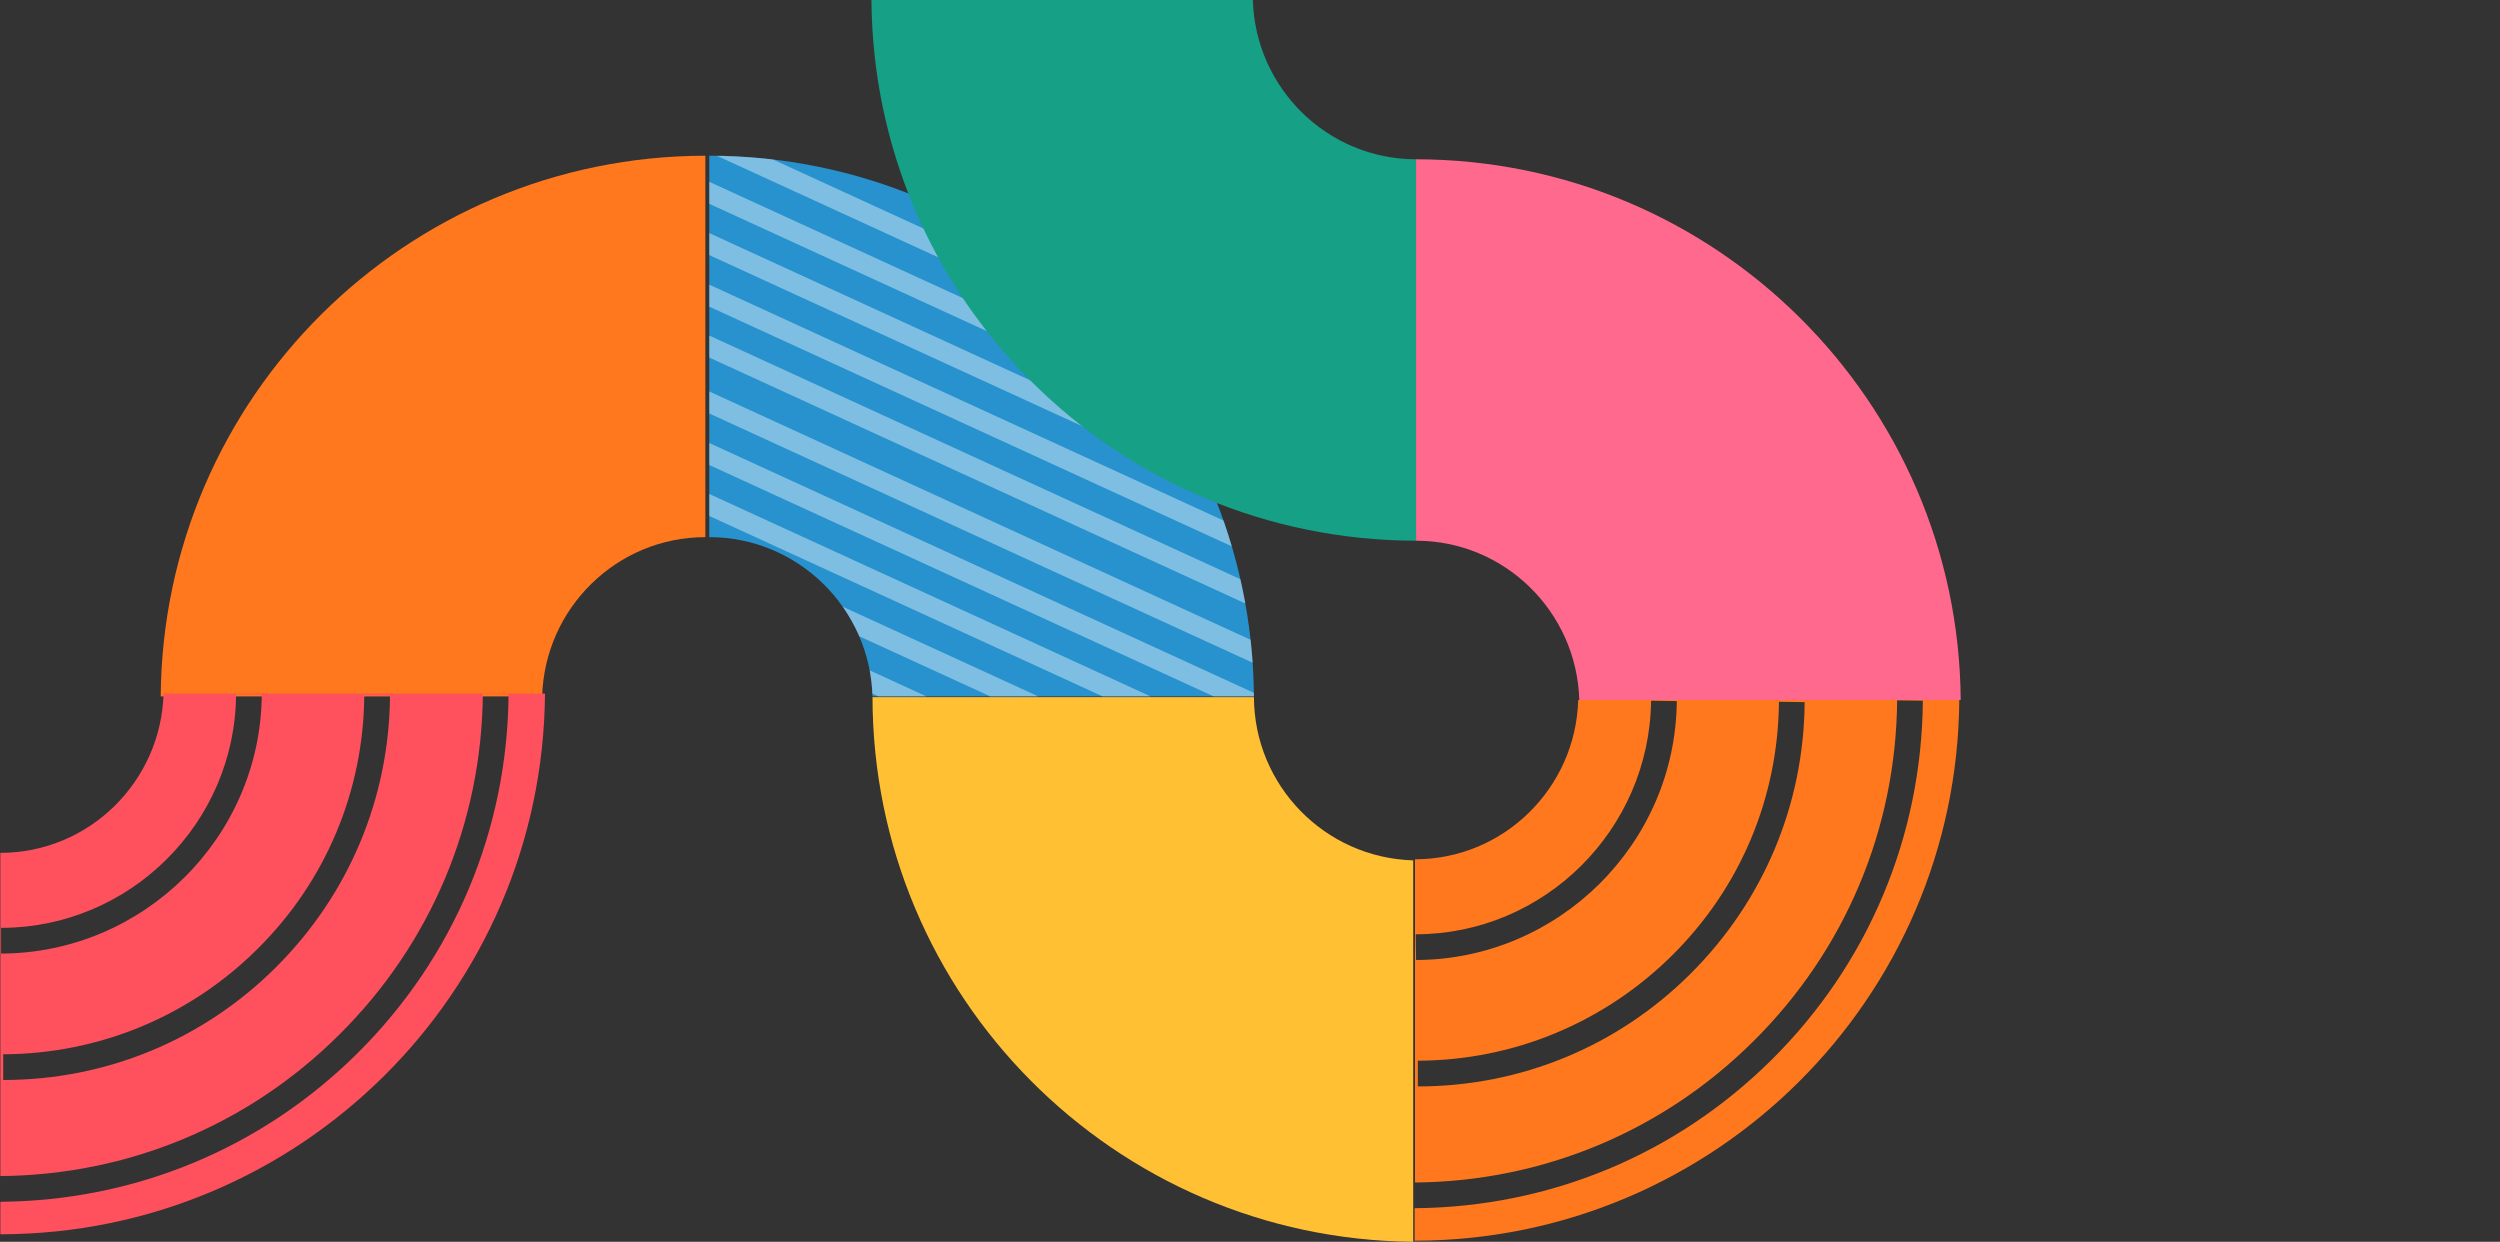
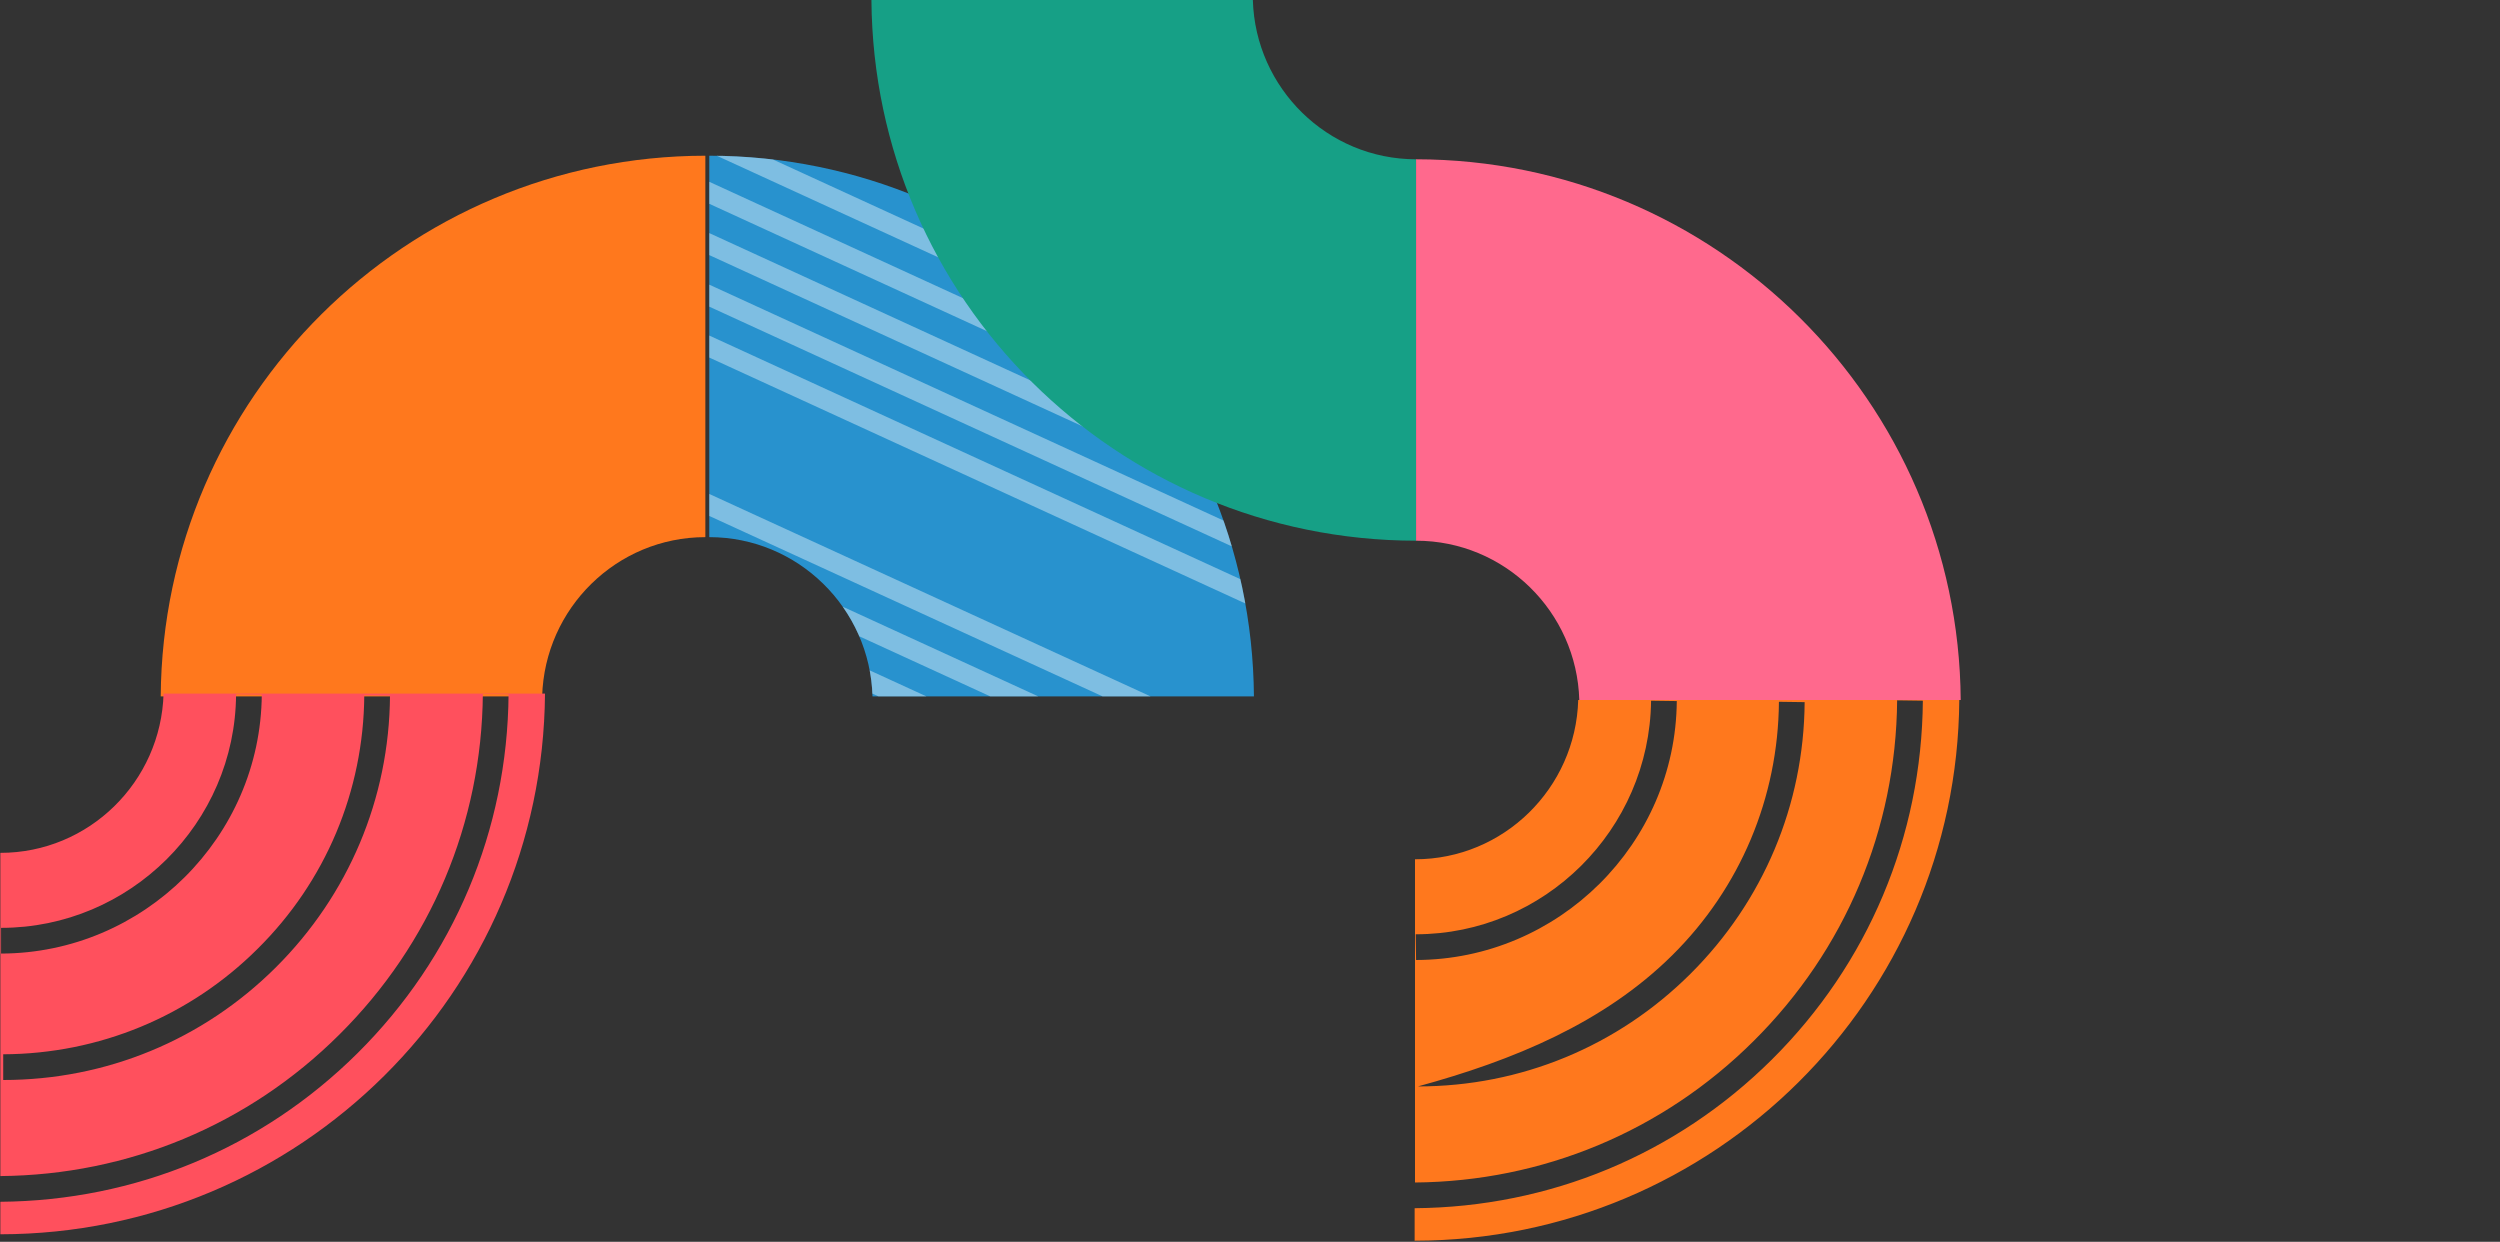
<svg xmlns="http://www.w3.org/2000/svg" xmlns:xlink="http://www.w3.org/1999/xlink" version="1.1" id="圖層_1" x="0px" y="0px" viewBox="0 0 700 347.7" style="enable-background:new 0 0 700 347.7;" xml:space="preserve">
  <rect x="0" y="0" width="700" height="347.7" fill="#333333" stroke="none" />
  <style type="text/css">
	.st0{fill:#2892CE;}
	.st1{opacity:0.4;}
	.st2{clip-path:url(#SVGID_00000035521786562092069450000015999563932397824669_);}
	.st3{fill:#FFFFFF;}
	.st4{fill:#16A086;}
	.st5{fill:#FF698D;}
	.st6{fill:#FFC033;}
	.st7{fill:#FF781D;}
	.st8{fill:#FF505D;}
</style>
  <g>
    <path class="st0" d="M244.3,195c-0.7-24.7-20.9-44.6-45.7-44.6V43.6c83.8,0.1,151.9,67.7,152.5,151.4H244.3L244.3,195z" />
    <g class="st1">
      <g>
        <g>
          <defs>
            <path id="SVGID_1_" d="M244.3,195c-0.7-24.7-20.9-44.6-45.7-44.6V43.6c83.8,0.1,151.9,67.7,152.5,151.4H244.3L244.3,195z" />
          </defs>
          <clipPath id="SVGID_00000132086358024566758990000005869460857245594524_">
            <use xlink:href="#SVGID_1_" style="overflow:visible;" />
          </clipPath>
          <g style="clip-path:url(#SVGID_00000132086358024566758990000005869460857245594524_);">
            <g>
              <g>
                <rect x="227" y="51.5" transform="matrix(0.417 -0.909 0.909 0.417 -59.912 333.117)" class="st3" width="5.6" height="323.5" />
-                 <rect x="254.2" y="-7.8" transform="matrix(0.417 -0.909 0.909 0.417 9.863 323.318)" class="st3" width="5.6" height="323.6" />
                <rect x="248.8" y="4" transform="matrix(0.417 -0.909 0.909 0.417 -4.057 325.255)" class="st3" width="5.6" height="323.5" />
                <rect x="243.4" y="15.9" transform="matrix(0.417 -0.909 0.909 0.417 -18.063 327.315)" class="st3" width="5.6" height="323.6" />
                <rect x="237.9" y="27.8" transform="matrix(0.417 -0.909 0.909 0.417 -31.968 329.246)" class="st3" width="5.6" height="323.5" />
                <rect x="232.4" y="39.7" transform="matrix(0.417 -0.909 0.909 0.417 -45.991 331.188)" class="st3" width="5.6" height="323.6" />
-                 <rect x="259.7" y="-19.7" transform="matrix(0.417 -0.909 0.909 0.417 23.891 321.373)" class="st3" width="5.6" height="323.5" />
              </g>
              <g>
                <rect x="265.5" y="-32.7" transform="matrix(0.417 -0.909 0.909 0.417 39.037 319.046)" class="st3" width="5.6" height="323.5" />
                <rect x="292.7" y="-92" transform="matrix(0.417 -0.909 0.909 0.417 108.812 309.247)" class="st3" width="5.6" height="323.6" />
                <rect x="287.3" y="-80.1" transform="matrix(0.417 -0.909 0.909 0.417 94.902 311.188)" class="st3" width="5.6" height="323.5" />
                <rect x="281.9" y="-68.2" transform="matrix(0.417 -0.909 0.909 0.417 80.878 313.235)" class="st3" width="5.6" height="323.6" />
                <rect x="276.4" y="-56.4" transform="matrix(0.417 -0.909 0.909 0.417 66.973 315.166)" class="st3" width="5.6" height="323.5" />
                <rect x="270.9" y="-44.5" transform="matrix(0.417 -0.909 0.909 0.417 52.942 317.115)" class="st3" width="5.6" height="323.6" />
-                 <rect x="298.2" y="-103.9" transform="matrix(0.417 -0.909 0.909 0.417 122.835 307.305)" class="st3" width="5.6" height="323.5" />
              </g>
            </g>
          </g>
        </g>
      </g>
    </g>
    <path class="st4" d="M350.8,0c0.7,24.7,20.9,44.6,45.7,44.6v106.8C312.6,151.3,244.6,83.7,244,0H350.8L350.8,0z" />
    <path class="st5" d="M442.2,196c-0.7-24.7-20.9-44.6-45.7-44.6V44.6C480.3,44.7,548.4,112.3,549,196H442.2L442.2,196z" />
-     <path class="st6" d="M395.7,240.9c-24.7-0.7-44.5-20.9-44.6-45.7H244.3C244.4,279,312,347,395.7,347.7V240.9L395.7,240.9z" />
-     <path class="st7" d="M491,291.5c25.6-25.4,39.9-59.3,40.2-95.4l7.2,0.1c-0.3,38-15.3,73.7-42.3,100.5   c-26.8,26.6-62.2,41.3-100,41.6v9.1c83.8-0.1,151.9-67.7,152.5-151.4H441.9c-0.7,24.7-20.9,44.6-45.7,44.6v90.5   C431.9,330.8,465.6,316.8,491,291.5L491,291.5z M396.4,261.6c36,0,65.5-29.3,65.9-65.4l7.2,0.1c-0.3,39.9-33.1,72.4-73,72.5   L396.4,261.6L396.4,261.6z M468.2,267.5c19.1-18.9,29.7-44.2,29.9-71l7.2,0.1c-0.2,28.8-11.6,55.8-32,76.1   c-20.4,20.3-47.5,31.5-76.3,31.5V297C423.8,296.9,449.1,286.4,468.2,267.5z" />
+     <path class="st7" d="M491,291.5c25.6-25.4,39.9-59.3,40.2-95.4l7.2,0.1c-0.3,38-15.3,73.7-42.3,100.5   c-26.8,26.6-62.2,41.3-100,41.6v9.1c83.8-0.1,151.9-67.7,152.5-151.4H441.9c-0.7,24.7-20.9,44.6-45.7,44.6v90.5   C431.9,330.8,465.6,316.8,491,291.5L491,291.5z M396.4,261.6c36,0,65.5-29.3,65.9-65.4l7.2,0.1c-0.3,39.9-33.1,72.4-73,72.5   L396.4,261.6L396.4,261.6z M468.2,267.5c19.1-18.9,29.7-44.2,29.9-71l7.2,0.1c-0.2,28.8-11.6,55.8-32,76.1   c-20.4,20.3-47.5,31.5-76.3,31.5C423.8,296.9,449.1,286.4,468.2,267.5z" />
    <path class="st7" d="M151.8,195c0.7-24.7,20.9-44.6,45.7-44.6V43.6C113.7,43.7,45.6,111.3,45,195H151.8L151.8,195z" />
    <path class="st8" d="M95,289.7c25.6-25.4,39.9-59.3,40.2-95.4l7.2,0.1c-0.3,38-15.3,73.7-42.3,100.5c-26.8,26.6-62.2,41.3-100,41.6   v9.1c83.8-0.1,151.9-67.7,152.5-151.4H45.8c-0.7,24.7-20.9,44.6-45.7,44.6v90.5C35.9,329,69.6,315,95,289.7L95,289.7z M0.3,259.8   c36,0,65.6-29.3,65.8-65.4l7.2,0.1c-0.3,39.9-33.1,72.4-73,72.5V259.8L0.3,259.8z M72.1,265.7c19.1-18.9,29.7-44.2,29.9-71l7.2,0.1   c-0.2,28.8-11.6,55.8-32,76.1c-20.4,20.3-47.5,31.5-76.3,31.5v-7.2C27.7,295.1,53.1,284.6,72.1,265.7z" />
  </g>
</svg>